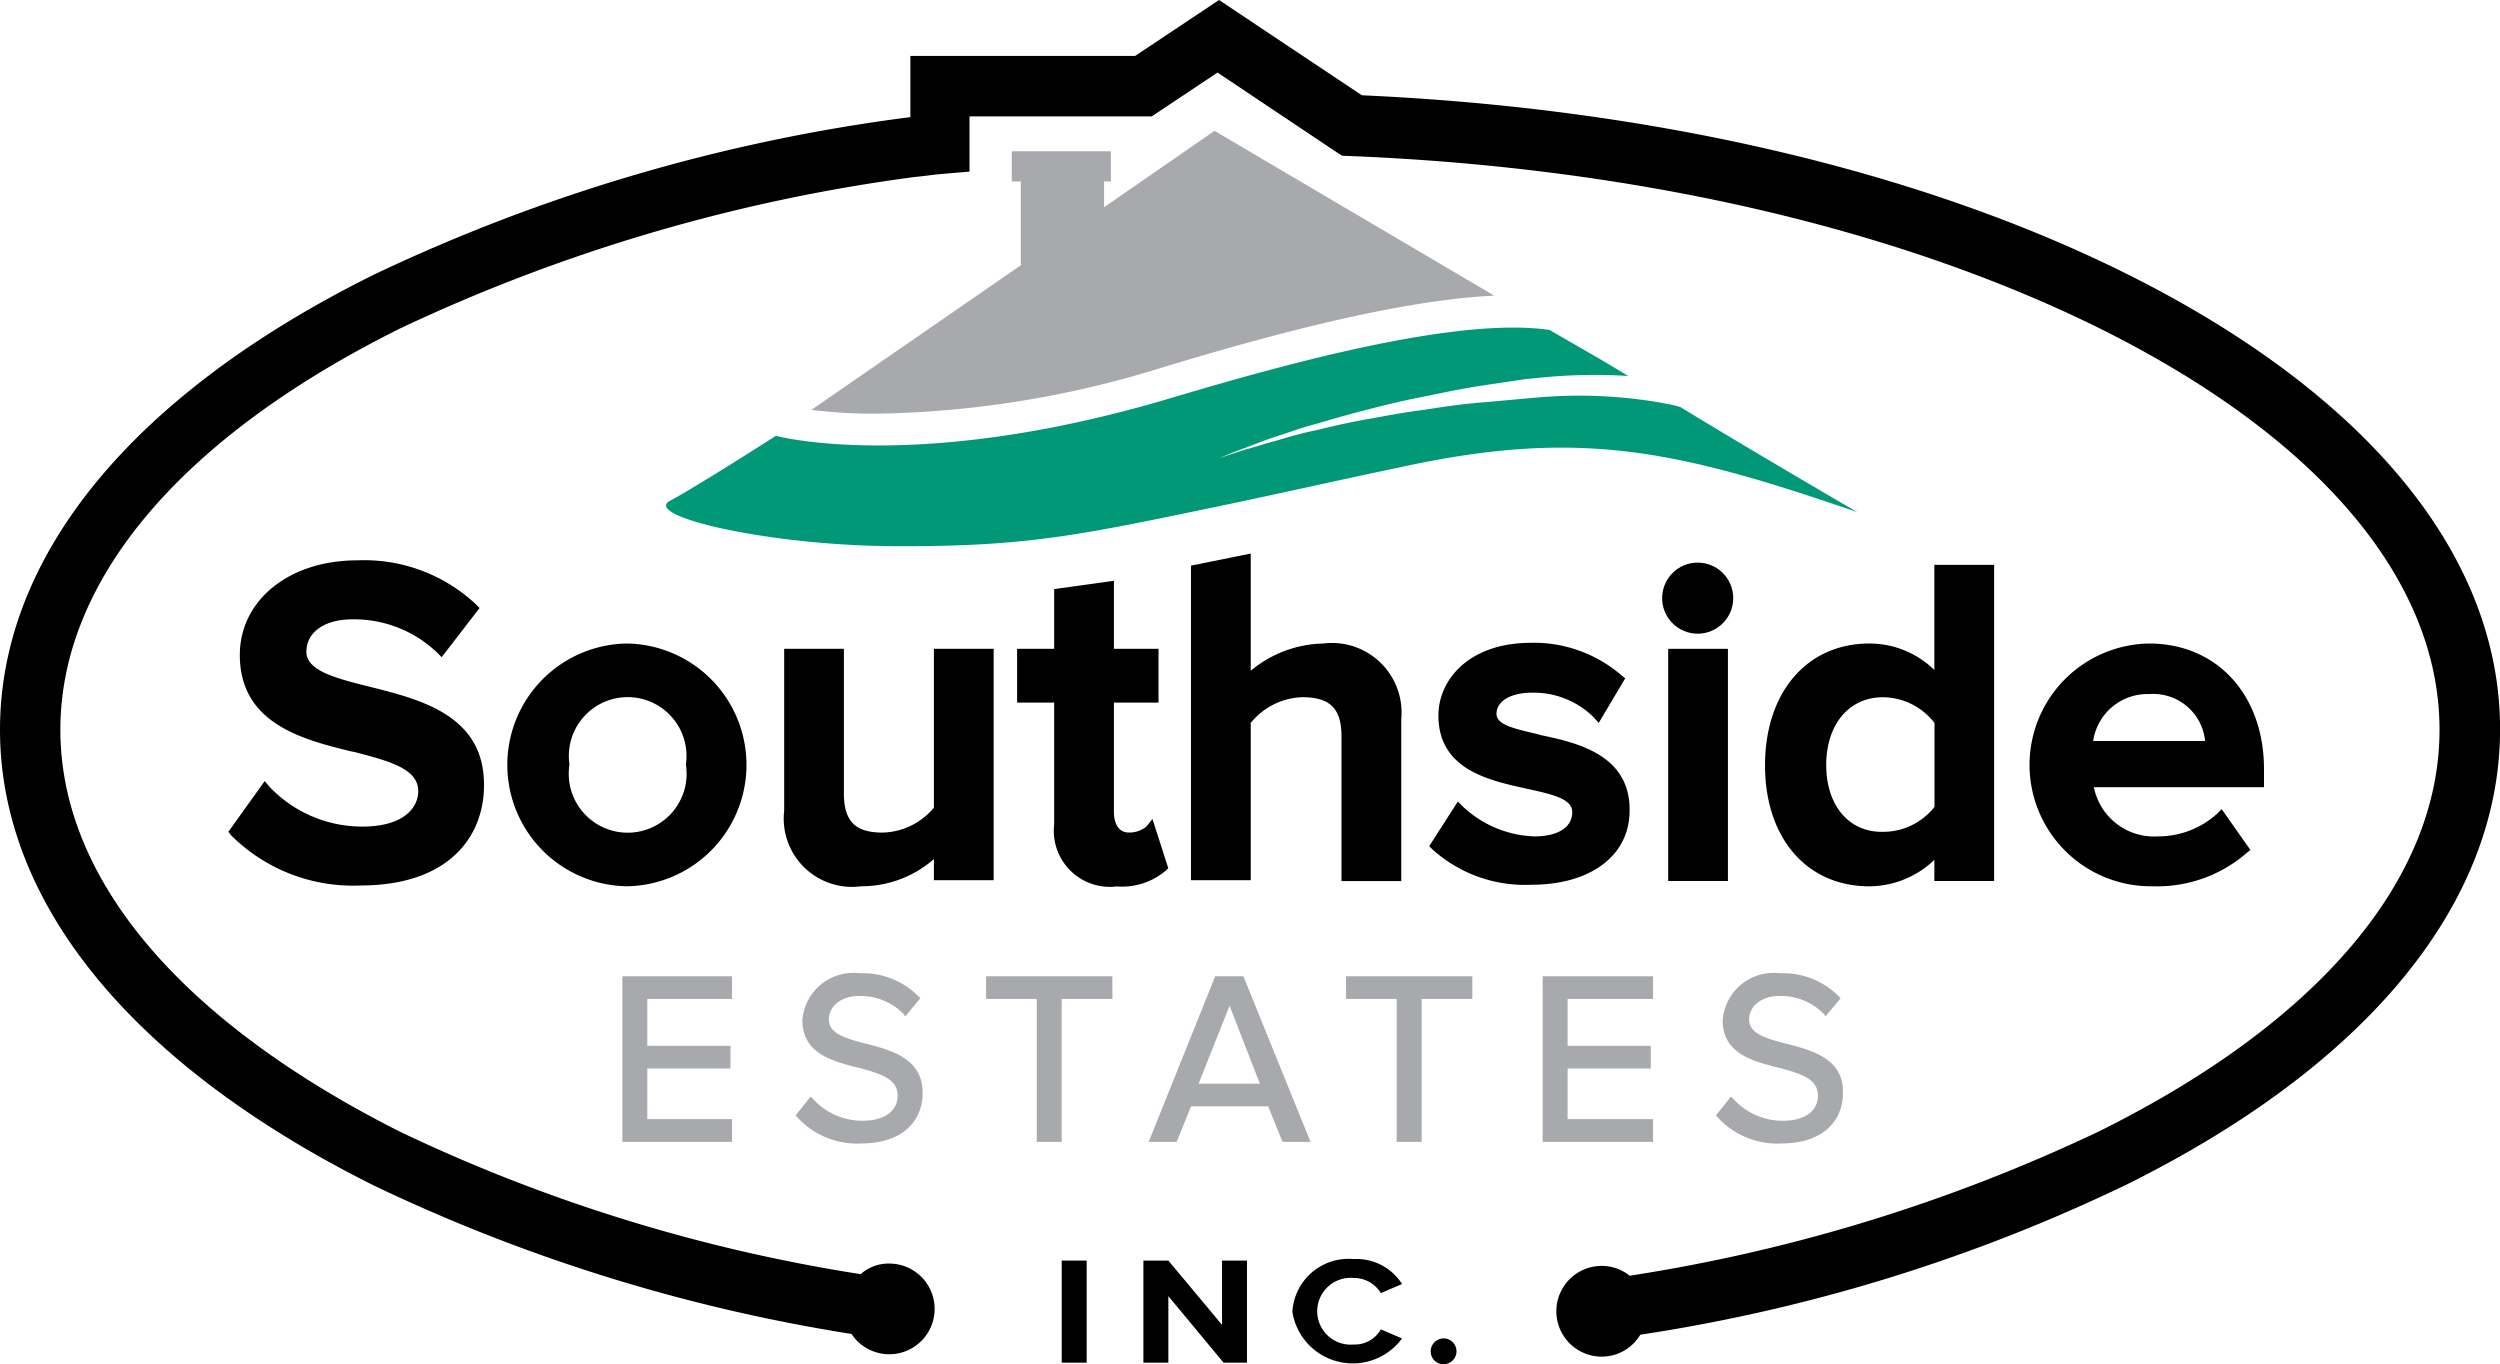
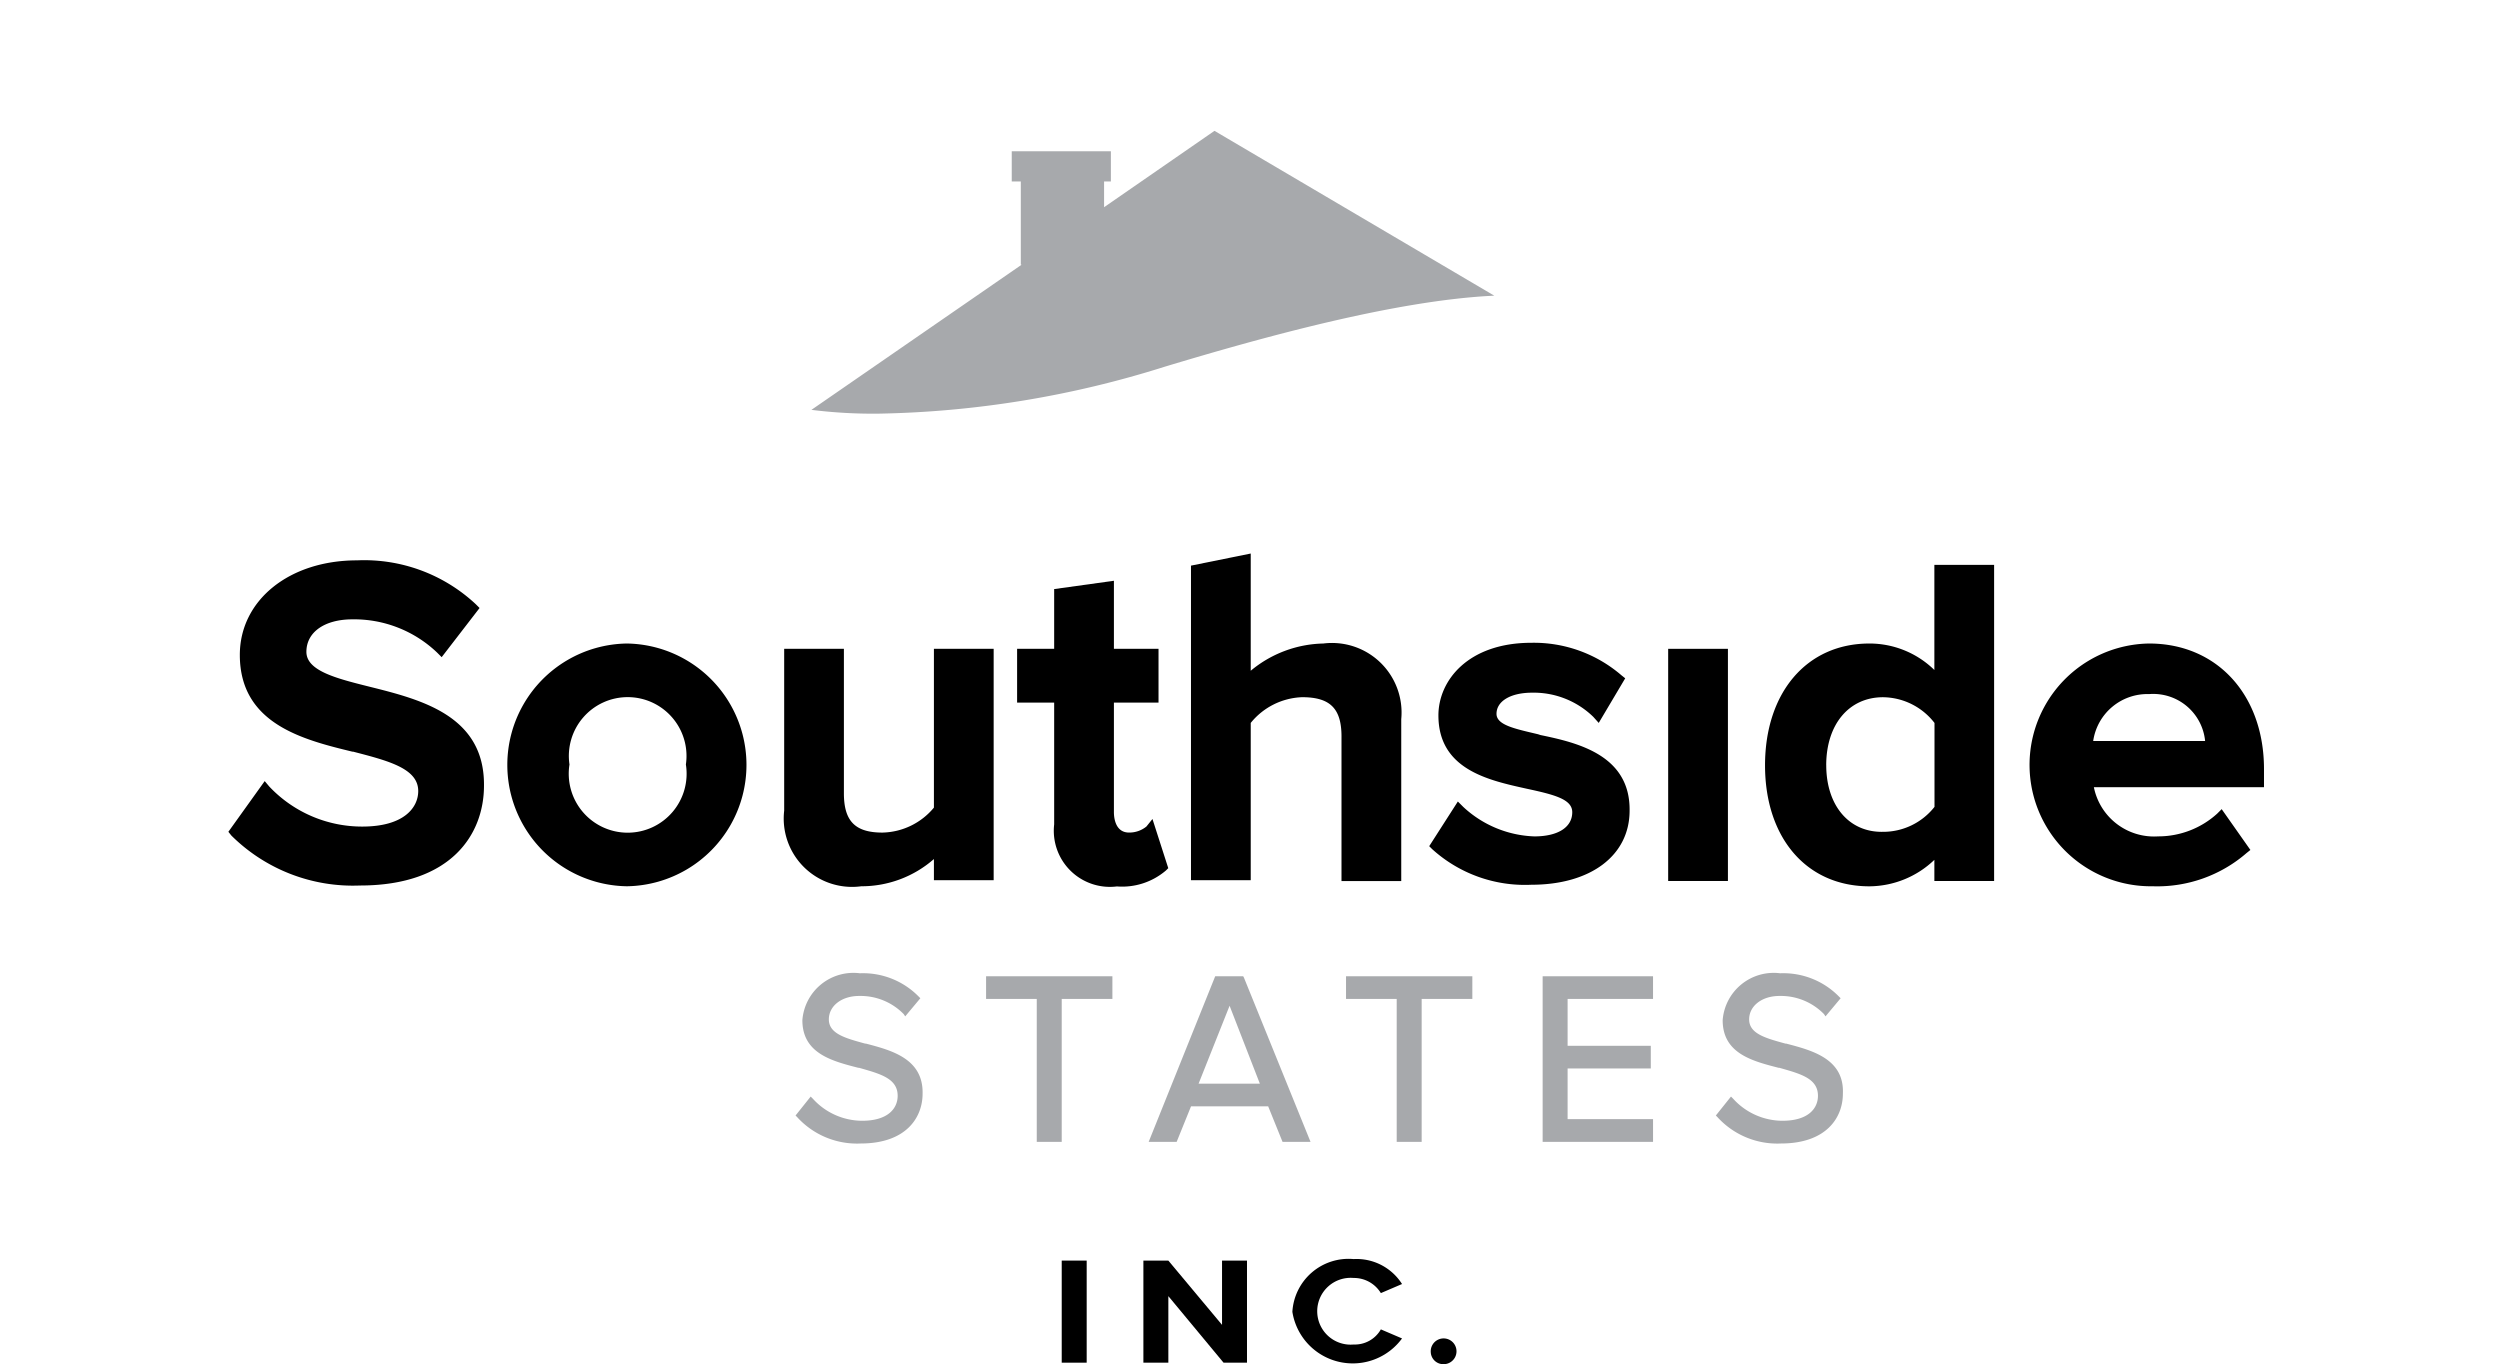
<svg xmlns="http://www.w3.org/2000/svg" viewBox="13 3833.042 92.348 50.392">
  <defs>
    <style>.a{fill:#a7a9ac;}.b{fill:#009877;}</style>
  </defs>
  <g transform="translate(13 3833.042)">
    <g transform="translate(8.436 20.447)">
      <path d="M35.4,78.765c-1.229-.307-2.318-.587-2.318-1.285,0-.726.67-1.2,1.7-1.2a4.437,4.437,0,0,1,3.129,1.229l.168.168,1.4-1.816-.14-.14a6.036,6.036,0,0,0-4.386-1.62c-2.514,0-4.33,1.48-4.33,3.492,0,2.542,2.318,3.129,4.162,3.576h.028c1.285.335,2.4.615,2.4,1.453,0,.615-.531,1.313-2.067,1.313a4.713,4.713,0,0,1-3.436-1.48l-.168-.2L30.2,84.128l.112.14a6.374,6.374,0,0,0,4.749,1.844c3.38,0,4.581-1.9,4.581-3.687C39.669,79.826,37.3,79.24,35.4,78.765Z" transform="translate(-30.2 -73.849)" />
      <path d="M71.514,85.1a4.484,4.484,0,0,0,0,8.967,4.484,4.484,0,0,0,0-8.967Zm2.179,4.469a2.177,2.177,0,1,1-4.3,0,2.173,2.173,0,1,1,4.3,0Z" transform="translate(-56.793 -81.776)" />
      <path d="M109.231,91.666a2.537,2.537,0,0,1-1.9.922c-1.006,0-1.425-.419-1.425-1.453V85.8H103.7v5.978a2.524,2.524,0,0,0,2.849,2.793,4.052,4.052,0,0,0,2.682-1.006v.782h2.207V85.8h-2.207Z" transform="translate(-83.169 -82.28)" />
      <path d="M139.277,85.878a1,1,0,0,1-.642.223c-.5,0-.559-.531-.559-.754V81.3h1.648V79.314h-1.648V76.8l-2.207.307v2.207H134.5V81.3h1.369v4.5a2.072,2.072,0,0,0,2.318,2.291A2.49,2.49,0,0,0,140,87.5l.084-.084L139.5,85.6Z" transform="translate(-105.365 -75.794)" />
      <path d="M162.388,76.524a4.321,4.321,0,0,0-2.682,1.006V73.2l-2.207.447v11.62h2.207v-5.81a2.557,2.557,0,0,1,1.9-.95c1.034,0,1.453.419,1.453,1.453V85.3h2.207V79.317A2.569,2.569,0,0,0,162.388,76.524Z" transform="translate(-121.941 -73.2)" />
      <path d="M193.106,88.408l-.084-.028c-.838-.2-1.536-.335-1.536-.754,0-.475.531-.782,1.313-.782a3.158,3.158,0,0,1,2.263.894l.2.223.978-1.648-.14-.112a4.956,4.956,0,0,0-3.324-1.2c-2.346,0-3.436,1.4-3.436,2.682,0,2.011,1.872,2.4,3.268,2.71,1.034.223,1.676.391,1.676.866,0,.559-.531.894-1.4.894a4.055,4.055,0,0,1-2.626-1.089l-.2-.2L189,92.514l.112.112a5.1,5.1,0,0,0,3.659,1.313c2.207,0,3.631-1.089,3.631-2.737C196.43,89.134,194.447,88.687,193.106,88.408Z" transform="translate(-144.642 -81.704)" />
-       <circle cx="1.313" cy="1.313" r="1.313" transform="translate(52.962 0.335)" />
      <rect width="2.207" height="8.576" transform="translate(53.185 3.52)" />
      <path d="M239.657,78.583a3.428,3.428,0,0,0-2.4-.978c-2.319,0-3.855,1.816-3.855,4.5s1.536,4.469,3.855,4.469a3.5,3.5,0,0,0,2.4-.978v.782h2.207V74.7h-2.207Zm-3.995,3.52c0-1.508.838-2.514,2.1-2.514a2.435,2.435,0,0,1,1.9.95v3.1a2.411,2.411,0,0,1-1.9.922C236.5,84.588,235.663,83.583,235.663,82.1Z" transform="translate(-176.639 -74.281)" />
      <path d="M277.2,89.737c0-2.737-1.732-4.637-4.246-4.637a4.484,4.484,0,0,0,.14,8.967,5.033,5.033,0,0,0,3.464-1.229l.14-.112-1.061-1.508-.168.168a3.239,3.239,0,0,1-2.179.838,2.267,2.267,0,0,1-2.374-1.816H277.2ZM270.891,88.7a2.024,2.024,0,0,1,2.067-1.732,1.926,1.926,0,0,1,2.067,1.732Z" transform="translate(-202.006 -81.776)" />
    </g>
    <g transform="translate(22.989 35.95)">
-       <path class="a" d="M82.3,135.217h4.05v-.838H83.222v-1.872h3.073v-.838H83.222v-1.732H86.35V129.1H82.3Z" transform="translate(-82.3 -128.988)" />
      <path class="a" d="M107.8,131.3h-.028c-.726-.2-1.341-.363-1.341-.894,0-.5.475-.866,1.117-.866a2.228,2.228,0,0,1,1.648.67l.056.084.559-.67-.056-.056a2.879,2.879,0,0,0-2.179-.866,1.891,1.891,0,0,0-2.123,1.732c0,1.229,1.089,1.508,2.067,1.76h.028c.782.223,1.425.391,1.425,1.034,0,.447-.335.922-1.313.922a2.464,2.464,0,0,1-1.816-.81l-.084-.084-.559.7.056.056a2.985,2.985,0,0,0,2.346.978c1.676,0,2.291-.95,2.291-1.844C109.921,131.857,108.748,131.549,107.8,131.3Z" transform="translate(-98.803 -128.7)" />
      <path class="a" d="M130.4,129.938h1.872v5.279h.922v-5.279h1.872V129.1H130.4Z" transform="translate(-116.964 -128.988)" />
      <path class="a" d="M155.392,129.1h-1.034l-2.458,6.117h1.034l.531-1.313h2.849l.531,1.313h1.034l-2.458-6.062Zm.615,3.967h-2.263l1.145-2.877Z" transform="translate(-132.458 -128.988)" />
      <path class="a" d="M178,129.938h1.872v5.279h.922v-5.279h1.872V129.1H178Z" transform="translate(-151.268 -128.988)" />
      <path class="a" d="M204,135.217h4.078v-.838h-3.156v-1.872h3.073v-.838h-3.073v-1.732h3.156V129.1H204Z" transform="translate(-170.005 -128.988)" />
      <path class="a" d="M229.5,131.3h-.028c-.726-.2-1.341-.363-1.341-.894,0-.5.475-.866,1.117-.866a2.228,2.228,0,0,1,1.648.67l.056.084.559-.67-.056-.056a2.879,2.879,0,0,0-2.179-.866,1.891,1.891,0,0,0-2.123,1.732c0,1.229,1.089,1.508,2.067,1.76h.028c.782.223,1.425.391,1.425,1.034,0,.447-.335.922-1.313.922a2.464,2.464,0,0,1-1.816-.81l-.084-.084-.559.7.056.056a2.985,2.985,0,0,0,2.346.978c1.676,0,2.291-.95,2.291-1.844C231.649,131.857,230.448,131.549,229.5,131.3Z" transform="translate(-186.508 -128.7)" />
    </g>
    <g transform="translate(39.219 46.509)">
      <path d="M140.4,170.471V166.7h.922v3.771Z" transform="translate(-140.4 -166.644)" />
      <path d="M154.161,170.471l-2.039-2.458v2.458H151.2V166.7h.922l1.983,2.374V166.7h.922v3.771Z" transform="translate(-148.183 -166.644)" />
      <path d="M170.9,168.455a2.079,2.079,0,0,1,2.263-1.955,1.988,1.988,0,0,1,1.788.922l-.782.335a1.163,1.163,0,0,0-1.006-.559,1.234,1.234,0,1,0,0,2.458,1.107,1.107,0,0,0,1.006-.559l.782.335a2.258,2.258,0,0,1-4.05-.978Z" transform="translate(-162.38 -166.5)" />
      <path d="M189.2,177.647a.476.476,0,1,1,.475.447A.465.465,0,0,1,189.2,177.647Z" transform="translate(-175.568 -174.211)" />
    </g>
-     <path d="M78.549,10.112c-7.682-3.827-17.6-6.117-28.241-6.592L45.029,0l-3.1,2.067h-8.3V4.33H33.6a65.437,65.437,0,0,0-19.777,5.81C4.916,14.553,0,20.531,0,26.956S4.916,39.358,13.827,43.8a63.972,63.972,0,0,0,17.626,5.475,1.675,1.675,0,1,0,1.4-2.6,1.553,1.553,0,0,0-1.061.391A61.514,61.514,0,0,1,14.8,41.817c-8.1-4.078-12.57-9.33-12.57-14.861S6.7,16.146,14.8,12.123A64.212,64.212,0,0,1,33.8,6.536c.335-.028.67-.084,1.006-.112l1.006-.084V4.3h6.732l2.43-1.62,4.469,2.989h0l.14.084c10.587.391,20.391,2.626,27.961,6.369,8.1,4.022,12.57,9.3,12.57,14.833s-4.469,10.81-12.57,14.833A62.6,62.6,0,0,1,60.2,47.124a1.66,1.66,0,0,0-1.034-.363,1.676,1.676,0,0,0,0,3.352,1.655,1.655,0,0,0,1.425-.81,63.108,63.108,0,0,0,17.933-5.531c8.911-4.414,13.827-10.391,13.827-16.844C92.348,20.531,87.46,14.553,78.549,10.112Z" />
    <g transform="translate(24.603 4.833)">
      <g transform="translate(5.37)">
        <path class="a" d="M115.066,22.244,107.3,27.607a18.384,18.384,0,0,0,2.486.14,37.164,37.164,0,0,0,10.559-1.732c3.52-1.061,8.52-2.458,12.179-2.626L122.189,17.3l-4.078,2.821v-.95h.251V18.054H114.7v1.117h.335v3.073Z" transform="translate(-107.3 -17.3)" />
      </g>
      <g transform="translate(0 7.258)">
-         <path class="b" d="M124.9,46.082a17.668,17.668,0,0,0-4.414-.223c-.726.056-1.508.14-2.263.2s-1.48.168-2.179.279c-.7.084-1.4.223-2.039.335s-1.257.251-1.816.391a14.672,14.672,0,0,0-1.508.391c-.447.112-.838.251-1.173.335-.642.2-1.006.335-1.006.335s.363-.168.978-.391c.307-.112.7-.279,1.145-.419s.95-.335,1.508-.475c.559-.168,1.145-.335,1.788-.5s1.313-.335,2.039-.475c.7-.14,1.453-.307,2.207-.419.363-.056.754-.112,1.117-.168l.559-.084.587-.056a20.209,20.209,0,0,1,3.184-.056c-.866-.531-1.508-.894-2.905-1.7-3.408-.5-9.749,1.257-13.883,2.486-9.469,2.849-14.693,1.425-14.693,1.425s-2.877,1.844-3.911,2.4,3.575,1.648,8.24,1.676c5.028.028,6.955-.419,12.458-1.564,2.626-.559,4.609-1.006,6.229-1.341,6.62-1.453,10.2-.67,16.928,1.648-3.3-1.927-5.252-3.1-6.536-3.883a4.341,4.341,0,0,0-.642-.14" transform="translate(-88.075 -43.285)" />
-       </g>
+         </g>
    </g>
  </g>
</svg>